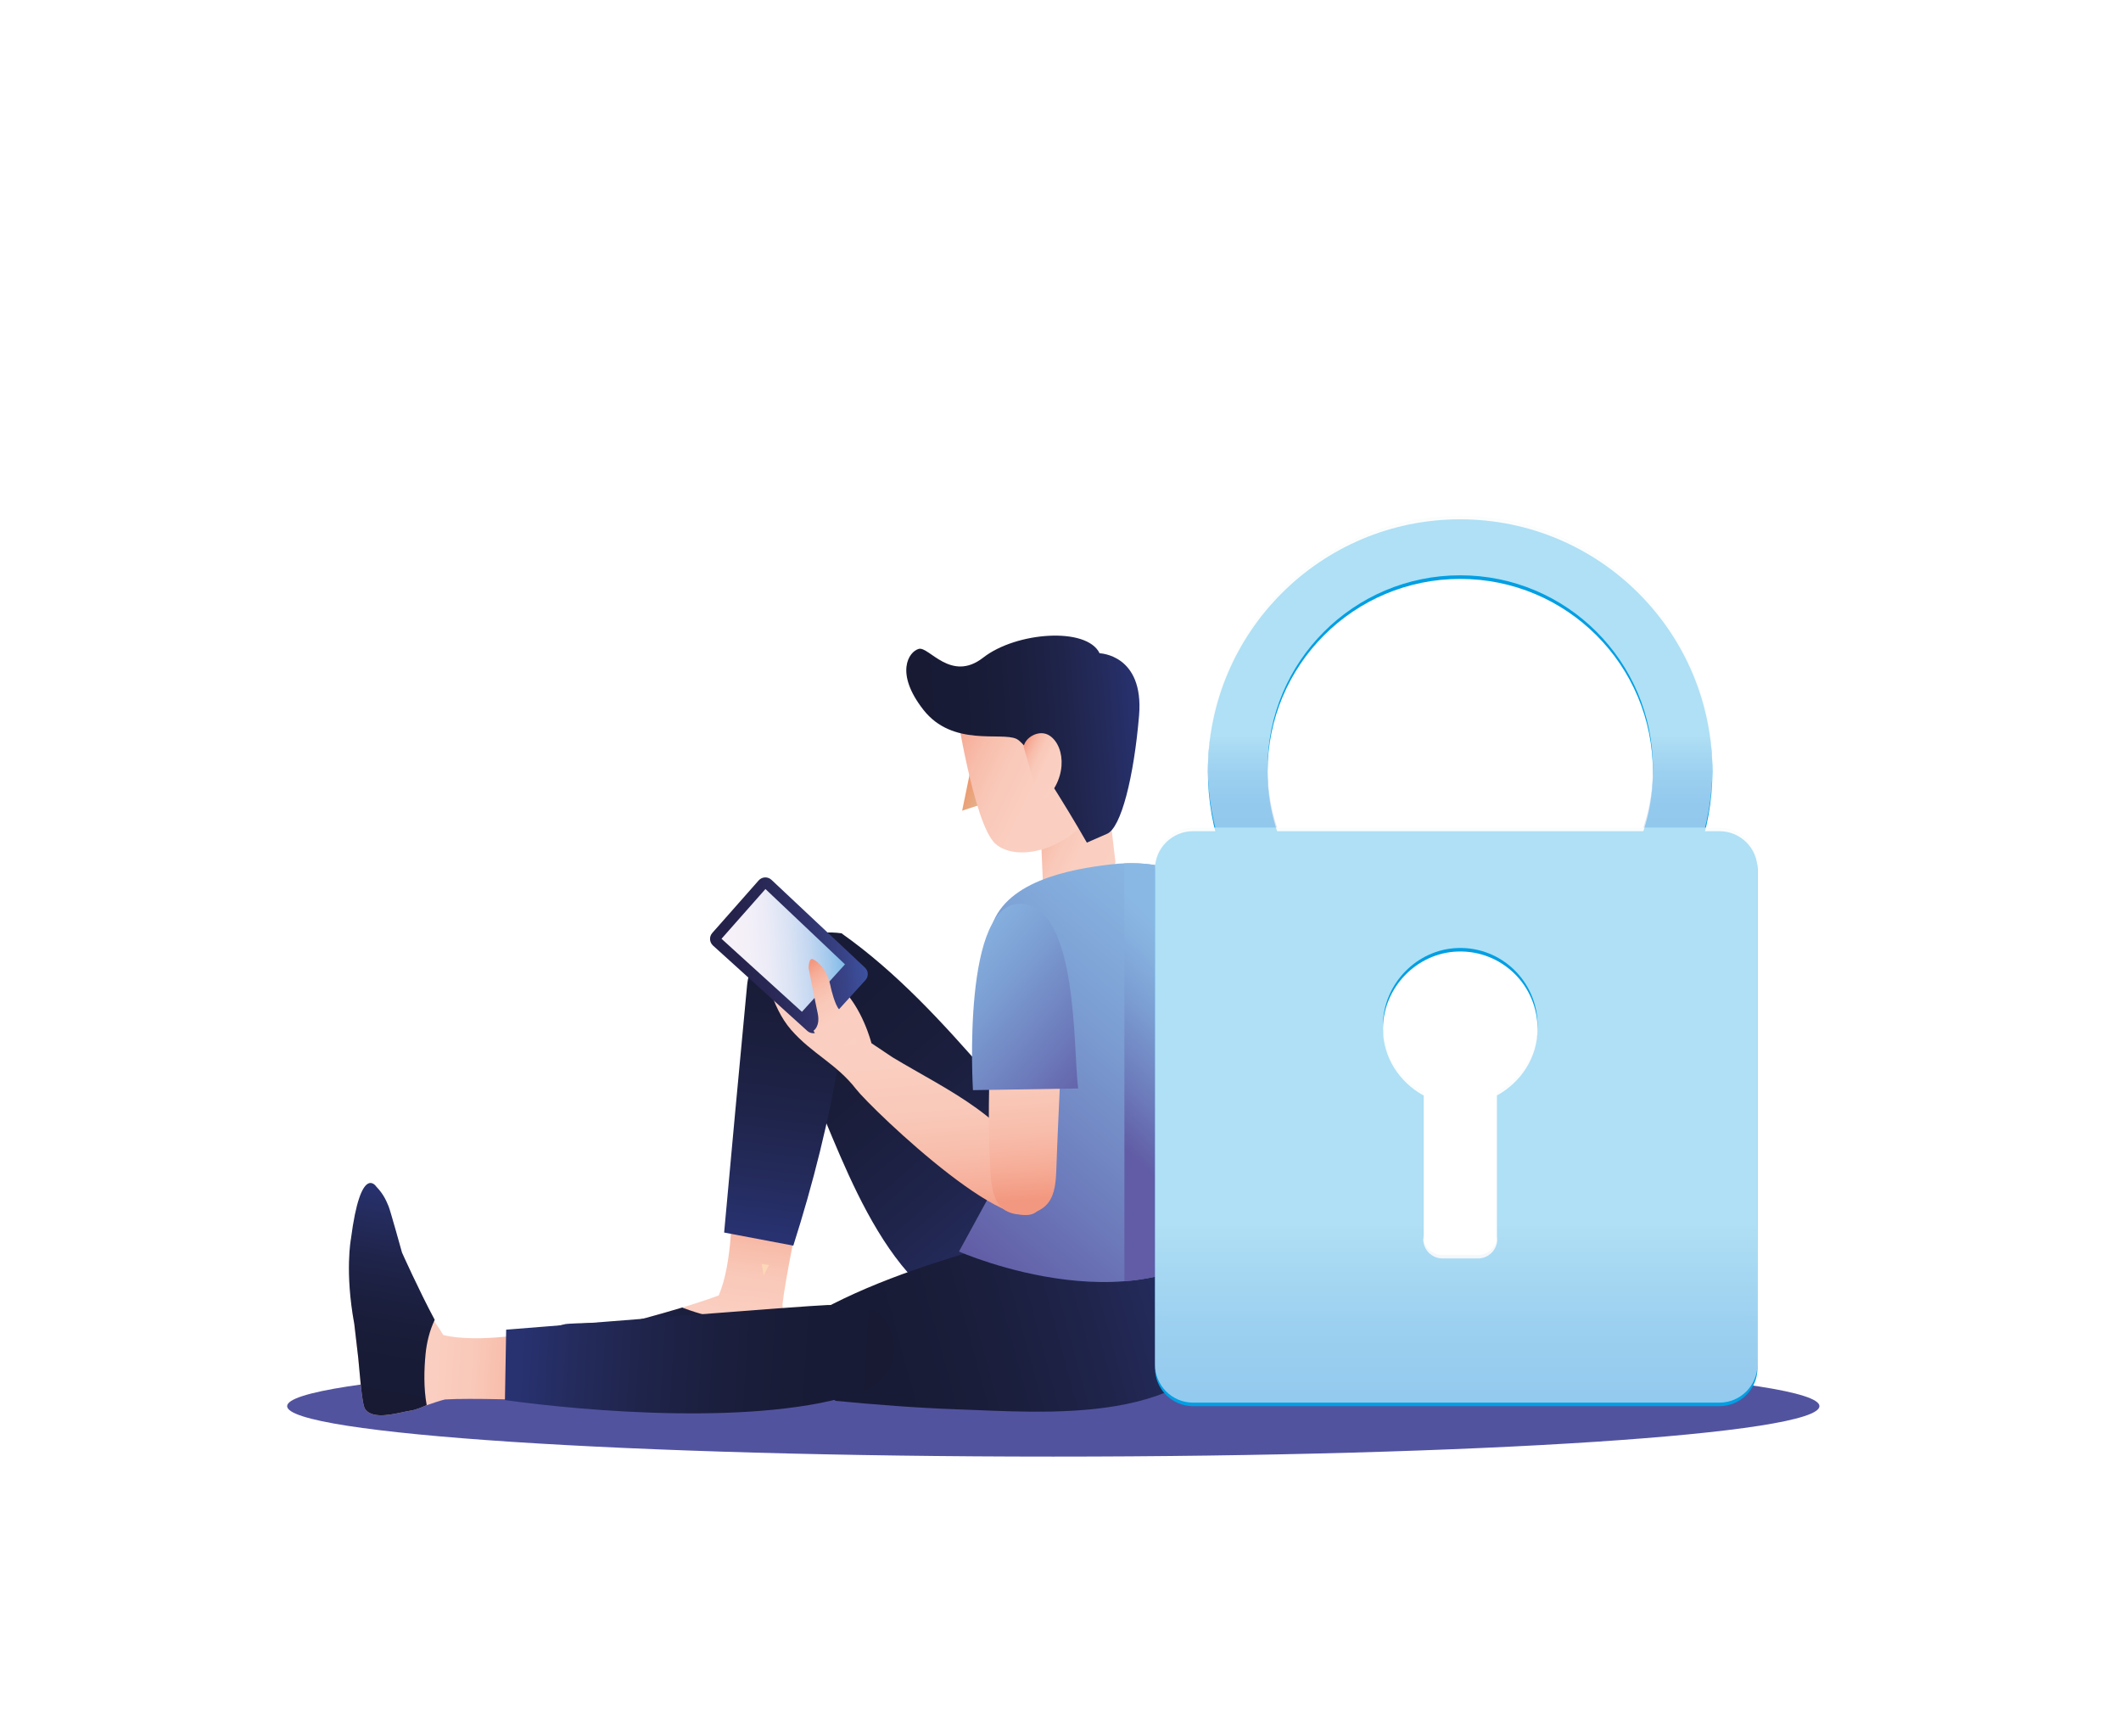
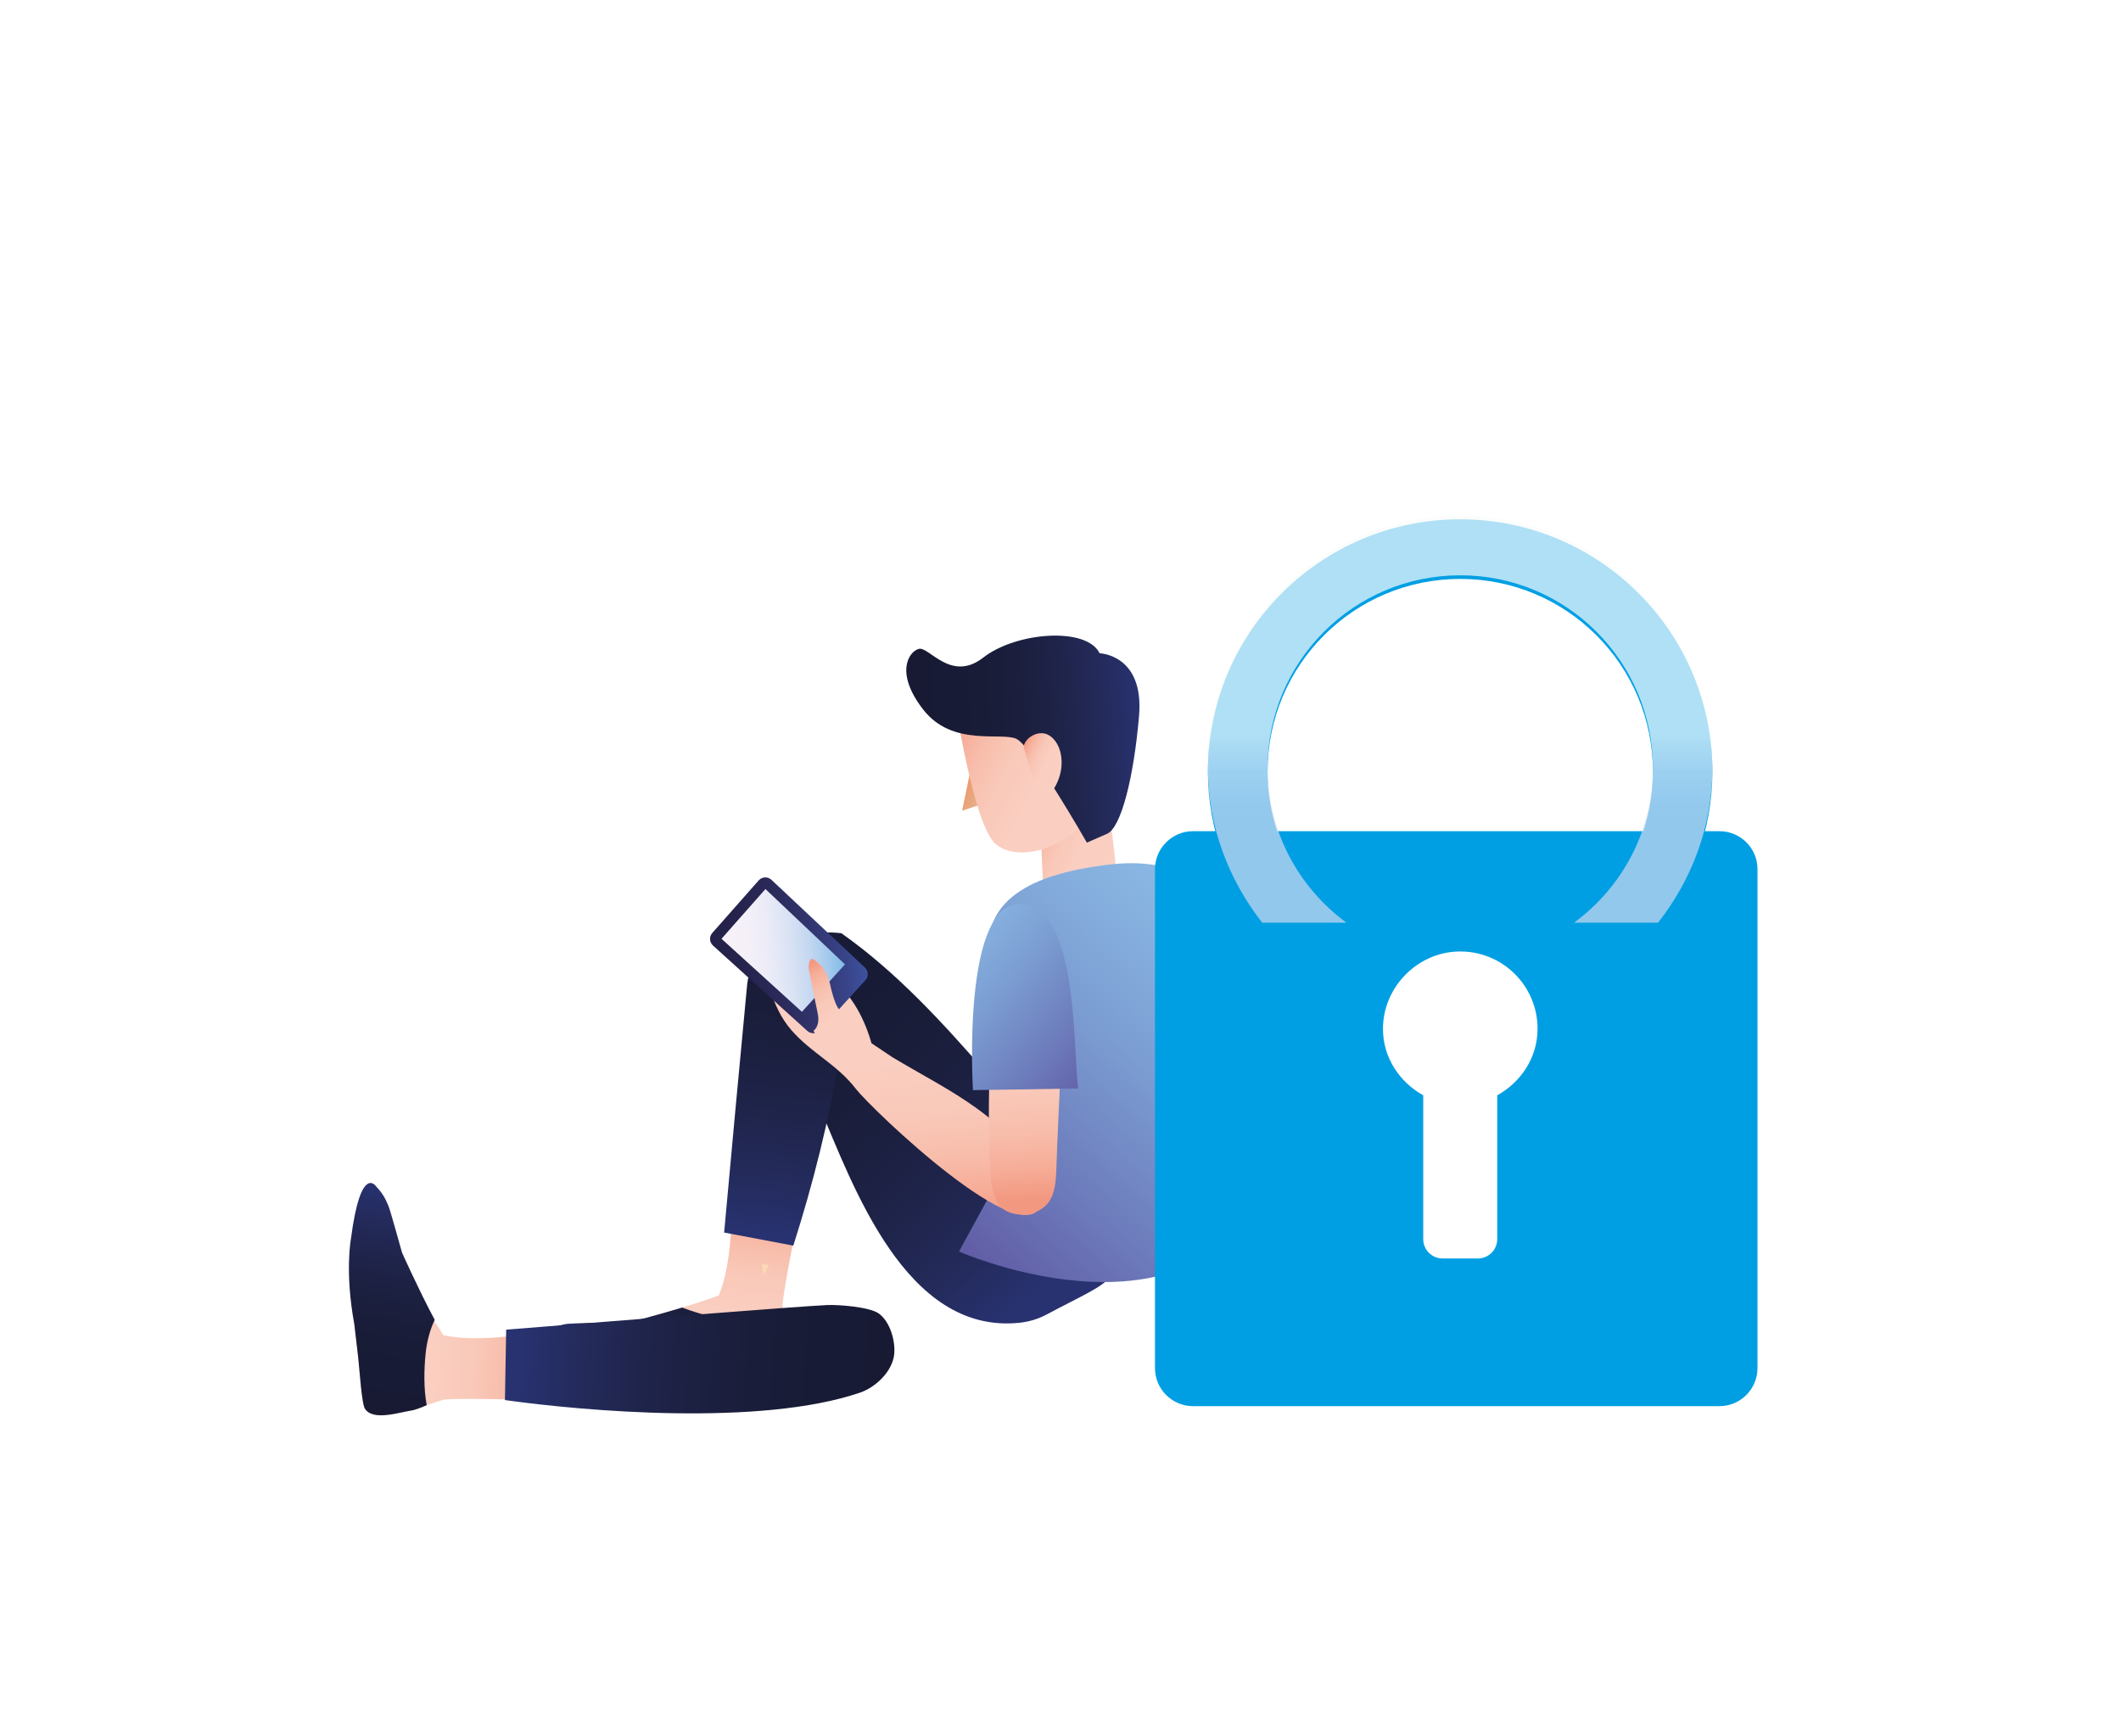
<svg xmlns="http://www.w3.org/2000/svg" version="1.1" id="Calque_1" x="0px" y="0px" viewBox="0 0 241.32 197.52" style="enable-background:new 0 0 241.32 197.52;" xml:space="preserve">
  <style type="text/css">
	.st0{fill:#52539F;}
	.st1{fill:url(#SVGID_1_);}
	.st2{fill:url(#SVGID_2_);}
	.st3{fill:url(#SVGID_3_);}
	.st4{fill:#FCD8B6;}
	.st5{fill:url(#SVGID_4_);}
	.st6{fill:url(#SVGID_5_);}
	.st7{fill:url(#SVGID_6_);}
	.st8{fill:url(#SVGID_7_);}
	.st9{fill:url(#SVGID_8_);}
	.st10{fill:url(#SVGID_9_);}
	.st11{fill:url(#SVGID_10_);}
	.st12{fill:url(#SVGID_11_);}
	.st13{fill:url(#SVGID_12_);}
	.st14{fill:url(#SVGID_13_);}
	.st15{fill:url(#SVGID_14_);}
	.st16{fill:url(#SVGID_15_);}
	.st17{fill:url(#SVGID_16_);}
	.st18{fill:url(#SVGID_17_);}
	.st19{fill:url(#SVGID_18_);}
	.st20{fill:url(#SVGID_19_);}
	.st21{fill:url(#SVGID_20_);}
	.st22{fill:url(#SVGID_21_);}
	.st23{fill:#009FE3;}
	.st24{opacity:0.7;}
	.st25{fill:url(#SVGID_22_);}
	.st26{fill:url(#SVGID_23_);}
</style>
  <g>
-     <path class="st0" d="M207.01,159.97c0,3.17-39.03,5.74-87.17,5.74s-87.17-2.57-87.17-5.74c0-3.17,39.03-5.74,87.17-5.74   S207.01,156.8,207.01,159.97z" />
    <g>
      <g>
        <linearGradient id="SVGID_1_" gradientUnits="userSpaceOnUse" x1="-7017.436" y1="-734.342" x2="-7017.436" y2="-682.748" gradientTransform="matrix(-0.764 0.645 -0.645 -0.764 -5716.905 4112.273)">
          <stop offset="0" style="stop-color:#283270" />
          <stop offset="0.057" style="stop-color:#262F68" />
          <stop offset="0.182" style="stop-color:#232A58" />
          <stop offset="0.315" style="stop-color:#1F244B" />
          <stop offset="0.455" style="stop-color:#1C2041" />
          <stop offset="0.606" style="stop-color:#1A1D39" />
          <stop offset="0.775" style="stop-color:#181B35" />
          <stop offset="1" style="stop-color:#181A34" />
        </linearGradient>
        <path class="st1" d="M95.76,106.19c6.25,4.41,11.52,10.18,16.52,15.92c2.48,2.85,9.94,14.65,12.22,17.68     c4.31,5.73,2.29,5.64-5.41,9.75c-0.97,0.52-2.04,0.84-3.14,0.95c-12.93,1.31-18.9-15.63-22.78-24.74     c-1.69-3.96-3.51-8.84-4.95-12.9C89.34,105.63,95.76,106.19,95.76,106.19z" />
        <linearGradient id="SVGID_2_" gradientUnits="userSpaceOnUse" x1="-4953.448" y1="-1648.89" x2="-4953.448" y2="-1597.293" gradientTransform="matrix(0.262 0.965 -0.965 0.262 -153.886 5357.079)">
          <stop offset="0" style="stop-color:#283270" />
          <stop offset="0.057" style="stop-color:#262F68" />
          <stop offset="0.182" style="stop-color:#232A58" />
          <stop offset="0.315" style="stop-color:#1F244B" />
          <stop offset="0.455" style="stop-color:#1C2041" />
          <stop offset="0.606" style="stop-color:#1A1D39" />
          <stop offset="0.775" style="stop-color:#181B35" />
          <stop offset="1" style="stop-color:#181A34" />
        </linearGradient>
-         <path class="st2" d="M92.2,149.72c6.63-3.8,14.09-6.14,21.41-8.25c3.63-1.05,17.48-2.83,21.19-3.61     c7.01-1.48,6.08,0.31,6.55,9.02c0.06,1.1-0.1,2.21-0.46,3.25c-4.27,12.27-22.15,10.53-32.04,10.2c-4.3-0.14-9.5-0.55-13.78-0.96     C88.98,155.3,92.2,149.72,92.2,149.72z" />
        <g>
          <linearGradient id="SVGID_3_" gradientUnits="userSpaceOnUse" x1="-3325.907" y1="7.935" x2="-3325.907" y2="-13.088" gradientTransform="matrix(0.992 0.123 -0.123 0.992 3376.936 557.585)">
            <stop offset="0" style="stop-color:#FAD0C3" />
            <stop offset="0.385" style="stop-color:#FACEC0" />
            <stop offset="0.586" style="stop-color:#F9C8B8" />
            <stop offset="0.744" style="stop-color:#F8BDAB" />
            <stop offset="0.88" style="stop-color:#F6AD98" />
            <stop offset="1" style="stop-color:#F39880" />
          </linearGradient>
          <path class="st3" d="M89.62,152.48c0.01-0.64-0.17-1.3-0.31-1.94c-0.04-0.18-0.3-1.94-0.28-2.13      c0.29-2.79,1.88-10.36,1.88-10.36l-7.64-1.2c0,0,0.14,6.78-1.5,10.52l0.01,0c-3.65,1.39-10.05,3.03-10.05,3.03      s-6.99,0.13-7.37,0.23c-0.38,0.1-1.3,0.22-2.45,1.01c0,0-1.05,1.65,7.28,4.22c0,0,3.57,1.35,9.62,1.27      c1.3,0.07,2.59,0.15,3.89,0.22c1.33,0.07,5.3,0.52,5.87,0.21c0.22-0.12,0.38-0.25,0.49-0.39      C89.93,156.06,89.6,153.81,89.62,152.48z" />
          <path class="st4" d="M86.65,143.79c0.09,0.44,0.17,0.88,0.23,1.32c0.21-0.39,0.41-0.79,0.61-1.19L86.65,143.79z" />
          <linearGradient id="SVGID_4_" gradientUnits="userSpaceOnUse" x1="-3339.902" y1="3.222" x2="-3311.911" y2="3.222" gradientTransform="matrix(0.992 0.123 -0.123 0.992 3376.936 557.585)">
            <stop offset="0" style="stop-color:#283270" />
            <stop offset="0.057" style="stop-color:#262F68" />
            <stop offset="0.182" style="stop-color:#232A58" />
            <stop offset="0.315" style="stop-color:#1F244B" />
            <stop offset="0.455" style="stop-color:#1C2041" />
            <stop offset="0.606" style="stop-color:#1A1D39" />
            <stop offset="0.775" style="stop-color:#181B35" />
            <stop offset="1" style="stop-color:#181A34" />
          </linearGradient>
          <path class="st5" d="M89.31,150.54c-0.02-0.11-0.12-0.74-0.19-1.29c-0.31,0.12-0.63,0.22-0.93,0.33c-3.5,1.17-7,0.49-10.38-0.75      c-0.06-0.02-0.12-0.05-0.18-0.08c-3,0.91-5.89,1.65-5.89,1.65s-6.99,0.13-7.37,0.23c-0.38,0.1-1.3,0.22-2.45,1.01      c0,0-1.05,1.65,7.28,4.22c0,0,3.57,1.35,9.62,1.27c1.3,0.07,2.59,0.15,3.89,0.22c1.33,0.07,5.3,0.52,5.87,0.21      c0.22-0.12,0.38-0.25,0.49-0.39c0.87-1.1,0.53-3.35,0.55-4.68C89.63,151.84,89.45,151.18,89.31,150.54z" />
          <linearGradient id="SVGID_5_" gradientUnits="userSpaceOnUse" x1="-3316.1" y1="-9.107" x2="-3316.1" y2="-52.168" gradientTransform="matrix(0.992 0.123 -0.123 0.992 3376.936 557.585)">
            <stop offset="0" style="stop-color:#283270" />
            <stop offset="0.057" style="stop-color:#262F68" />
            <stop offset="0.182" style="stop-color:#232A58" />
            <stop offset="0.315" style="stop-color:#1F244B" />
            <stop offset="0.455" style="stop-color:#1C2041" />
            <stop offset="0.606" style="stop-color:#1A1D39" />
            <stop offset="0.775" style="stop-color:#181B35" />
            <stop offset="1" style="stop-color:#181A34" />
          </linearGradient>
          <path class="st6" d="M91.81,106.13c-0.02,0-0.04,0-0.06,0c-3.47-0.11-6.42,2.51-6.75,5.97c-0.81,8.46-1.96,20.98-2.61,28.12      l7.87,1.49c2.25-7.05,4.08-14.3,5.27-21.62c0.51-3.18,1.05-8.42,1.17-11.64c0.02-0.59-0.95-1.62-0.92-2.27      C94.16,105.96,93.54,106.19,91.81,106.13z" />
        </g>
        <linearGradient id="SVGID_6_" gradientUnits="userSpaceOnUse" x1="-3191.173" y1="294.52" x2="-3193.963" y2="292.909" gradientTransform="matrix(0.997 -0.075 0.075 0.997 3272.359 -443.59)">
          <stop offset="0" style="stop-color:#E2B691" />
          <stop offset="1" style="stop-color:#F09367" />
        </linearGradient>
        <polygon class="st7" points="110.55,86.98 112.01,91.39 109.47,92.23    " />
        <linearGradient id="SVGID_7_" gradientUnits="userSpaceOnUse" x1="-3176.056" y1="301.227" x2="-3185.494" y2="295.778" gradientTransform="matrix(0.997 -0.075 0.075 0.997 3272.359 -443.59)">
          <stop offset="0" style="stop-color:#FAD0C3" />
          <stop offset="0.385" style="stop-color:#FACEC0" />
          <stop offset="0.586" style="stop-color:#F9C8B8" />
          <stop offset="0.744" style="stop-color:#F8BDAB" />
          <stop offset="0.88" style="stop-color:#F6AD98" />
          <stop offset="1" style="stop-color:#F39880" />
        </linearGradient>
        <path class="st8" d="M118.25,91.2c0.08,1.44,0.44,9.9,0.44,9.9c0.94,0.92,5.17,0.95,6.83-0.68c1.32-1.3,1.39-2.38,1.39-2.38     l-1.45-12.29L118.25,91.2z" />
        <linearGradient id="SVGID_8_" gradientUnits="userSpaceOnUse" x1="-3177.275" y1="294.754" x2="-3194.685" y2="284.702" gradientTransform="matrix(0.997 -0.075 0.075 0.997 3272.359 -443.59)">
          <stop offset="0" style="stop-color:#FAD0C3" />
          <stop offset="0.385" style="stop-color:#FACEC0" />
          <stop offset="0.586" style="stop-color:#F9C8B8" />
          <stop offset="0.744" style="stop-color:#F8BDAB" />
          <stop offset="0.88" style="stop-color:#F6AD98" />
          <stop offset="1" style="stop-color:#F39880" />
        </linearGradient>
        <path class="st9" d="M124.13,76.45l0.79,4.36l1.21,6.65l0.34,1.87c-3.73,7.6-10.75,8.9-13.23,6.65     c-2.48-2.25-4.56-16.04-4.56-16.04L124.13,76.45z" />
        <linearGradient id="SVGID_9_" gradientUnits="userSpaceOnUse" x1="50.1" y1="288.409" x2="76.294" y2="288.409" gradientTransform="matrix(-0.997 0.075 0.075 0.997 158.131 -207.926)">
          <stop offset="0" style="stop-color:#283270" />
          <stop offset="0.057" style="stop-color:#262F68" />
          <stop offset="0.182" style="stop-color:#232A58" />
          <stop offset="0.315" style="stop-color:#1F244B" />
          <stop offset="0.455" style="stop-color:#1C2041" />
          <stop offset="0.606" style="stop-color:#1A1D39" />
          <stop offset="0.775" style="stop-color:#181B35" />
          <stop offset="1" style="stop-color:#181A34" />
        </linearGradient>
        <path class="st10" d="M123.66,95.86c0,0-6.26-10.98-8.01-11.8c-1.75-0.82-7.26,0.94-10.59-3.31c-3.28-4.19-1.67-6.62-0.52-6.93     c1.15-0.31,3.66,3.86,7.33,0.99c3.74-2.92,11.77-3.53,13.24-0.49c0,0,5.06,0.13,4.49,7.07c-0.58,6.94-2.04,12.84-3.67,13.48     L123.66,95.86z" />
        <linearGradient id="SVGID_10_" gradientUnits="userSpaceOnUse" x1="-3182.759" y1="292.826" x2="-3187.321" y2="290.192" gradientTransform="matrix(0.997 -0.075 0.075 0.997 3272.359 -443.59)">
          <stop offset="0" style="stop-color:#FAD0C3" />
          <stop offset="0.385" style="stop-color:#FACEC0" />
          <stop offset="0.586" style="stop-color:#F9C8B8" />
          <stop offset="0.744" style="stop-color:#F8BDAB" />
          <stop offset="0.88" style="stop-color:#F6AD98" />
          <stop offset="1" style="stop-color:#F39880" />
        </linearGradient>
        <path class="st11" d="M119.45,83.71c1.84,1.26,2.06,5.28-1.11,7.75l-1.87-6.49C116.57,83.94,118.24,82.88,119.45,83.71z" />
        <linearGradient id="SVGID_11_" gradientUnits="userSpaceOnUse" x1="74.997" y1="345.872" x2="40.01" y2="310.885" gradientTransform="matrix(-0.997 0.075 0.075 0.997 158.131 -207.926)">
          <stop offset="0" style="stop-color:#615CA5" />
          <stop offset="0.282" style="stop-color:#6D7CBC" />
          <stop offset="0.605" style="stop-color:#7B9DD2" />
          <stop offset="0.855" style="stop-color:#86B1DF" />
          <stop offset="1" style="stop-color:#8AB8E4" />
        </linearGradient>
        <path class="st12" d="M126.37,98.34c-4.78,0.56-12.28,1.96-13.67,7.47c-0.74,2.93-0.63,6.07-0.11,9.03     c0.41,2.32,0.79,4.65,1.07,7c0.46,3.96,1.02,8.43-0.07,12.34l-4.48,8.2c0,0,21.73,9.59,32.51-3.11c0,0-0.68-31.63-5.73-39.04     c-0.61-0.9-2.16-1.3-3.12-1.54C130.64,98.16,128.5,98.09,126.37,98.34z" />
        <linearGradient id="SVGID_12_" gradientUnits="userSpaceOnUse" x1="125.566" y1="128.313" x2="140.269" y2="113.076">
          <stop offset="0" style="stop-color:#615CA5" />
          <stop offset="0.282" style="stop-color:#6D7CBC" />
          <stop offset="0.605" style="stop-color:#7B9DD2" />
          <stop offset="0.855" style="stop-color:#86B1DF" />
          <stop offset="1" style="stop-color:#8AB8E4" />
        </linearGradient>
-         <path class="st13" d="M135.9,100.23c-0.61-0.9-2.16-1.3-3.12-1.54c-1.62-0.4-3.24-0.54-4.85-0.47v47.54     c4.79-0.39,9.8-1.89,13.71-6.49C141.63,139.26,140.95,107.64,135.9,100.23z" />
        <g>
          <g>
            <linearGradient id="SVGID_13_" gradientUnits="userSpaceOnUse" x1="-193.247" y1="446.062" x2="-201.041" y2="475.077" gradientTransform="matrix(0.944 -0.332 0.332 0.944 136.264 -375.689)">
              <stop offset="0" style="stop-color:#FAD0C3" />
              <stop offset="0.385" style="stop-color:#FACEC0" />
              <stop offset="0.586" style="stop-color:#F9C8B8" />
              <stop offset="0.744" style="stop-color:#F8BDAB" />
              <stop offset="0.88" style="stop-color:#F6AD98" />
              <stop offset="1" style="stop-color:#F39880" />
            </linearGradient>
            <path class="st14" d="M87.11,110.34c0,0,0.52,4.09,2.91,6.83c2.4,2.74,5.13,3.83,7.38,6.73c1.77,2.28,19.34,19.13,21.12,12.99       c0.23-0.81-0.06-1.66-0.37-2.44c-2.98-7.26-10.25-10.34-16.59-14.16l-2.41-1.61c0,0-1.04-4.14-3.59-6.42L87.11,110.34z" />
            <linearGradient id="SVGID_14_" gradientUnits="userSpaceOnUse" x1="79.422" y1="310.78" x2="97.017" y2="310.78" gradientTransform="matrix(0.997 -0.075 0.075 0.997 -21.661 -194.573)">
              <stop offset="0" style="stop-color:#232148" />
              <stop offset="0.174" style="stop-color:#25234C" />
              <stop offset="0.386" style="stop-color:#292856" />
              <stop offset="0.617" style="stop-color:#303269" />
              <stop offset="0.86" style="stop-color:#384387" />
              <stop offset="1" style="stop-color:#3D519F" />
            </linearGradient>
            <path class="st15" d="M86.32,100.16l-5.28,5.98c-0.37,0.42-0.33,1.05,0.08,1.43l10.73,9.71c0.42,0.38,1.06,0.35,1.44-0.07       l5.18-5.71c0.37-0.41,0.35-1.04-0.06-1.42l-10.63-9.98C87.36,99.7,86.7,99.73,86.32,100.16z" />
            <g>
              <linearGradient id="SVGID_15_" gradientUnits="userSpaceOnUse" x1="80.731" y1="310.174" x2="94.525" y2="310.174" gradientTransform="matrix(0.997 -0.075 0.075 0.997 -21.661 -194.573)">
                <stop offset="0.046" style="stop-color:#F7F1F9" />
                <stop offset="0.223" style="stop-color:#F4F0F8" />
                <stop offset="0.393" style="stop-color:#EBEBF7" />
                <stop offset="0.561" style="stop-color:#DAE3F4" />
                <stop offset="0.727" style="stop-color:#C3D7F1" />
                <stop offset="0.89" style="stop-color:#A0C8EC" />
                <stop offset="1" style="stop-color:#81BCE8" />
              </linearGradient>
              <path class="st16" d="M82.09,106.8l9.15,8.31l4.9-5.4l-9.05-8.57L82.09,106.8z" />
            </g>
            <linearGradient id="SVGID_16_" gradientUnits="userSpaceOnUse" x1="-201.23" y1="453.862" x2="-204.054" y2="443.296" gradientTransform="matrix(0.944 -0.332 0.332 0.944 136.264 -375.689)">
              <stop offset="0" style="stop-color:#FAD0C3" />
              <stop offset="0.385" style="stop-color:#FACEC0" />
              <stop offset="0.586" style="stop-color:#F9C8B8" />
              <stop offset="0.744" style="stop-color:#F8BDAB" />
              <stop offset="0.88" style="stop-color:#F6AD98" />
              <stop offset="1" style="stop-color:#F39880" />
            </linearGradient>
            <path class="st17" d="M92.56,117.26c0,0,0.8-0.49,0.47-2.01c-0.33-1.52-1.03-5.12-1.03-5.12s0.01-1.28,0.52-1       c0.51,0.28,1.61,1.08,2.03,3.31c0,0,0.44,1.92,0.94,2.41c0.49,0.49,1.78,1.83,2.02,3.95       C97.51,118.79,93.89,120.01,92.56,117.26z" />
          </g>
          <g>
            <linearGradient id="SVGID_17_" gradientUnits="userSpaceOnUse" x1="-4243.087" y1="-1947.698" x2="-4246.329" y2="-1918.331" gradientTransform="matrix(0.983 -0.184 0.184 0.983 4644.682 1240.783)">
              <stop offset="0" style="stop-color:#FAD0C3" />
              <stop offset="0.385" style="stop-color:#FACEC0" />
              <stop offset="0.586" style="stop-color:#F9C8B8" />
              <stop offset="0.744" style="stop-color:#F8BDAB" />
              <stop offset="0.88" style="stop-color:#F6AD98" />
              <stop offset="1" style="stop-color:#F39880" />
            </linearGradient>
            <path class="st18" d="M119.29,136.8c0.74-0.99,0.85-2.38,0.9-3.86c0.12-3.59,0.3-7.17,0.46-10.76c0.07-1.6,0.14-3.19,0.19-4.79       c0.11-3.26,0.33-8.06-3.94-8.84c-0.97-0.18-2.23,0.54-2.84,1.21c-0.45,0.5-0.73,1.19-0.91,1.98c-0.37,1.66-0.26,3.72-0.34,5.16       c-0.16,2.96-0.28,5.93-0.3,8.9c-0.01,1.91,0,3.83,0.1,5.74c0.08,1.58,0.03,3.57,0.76,5.05c0.77,1.57,2.68,1.81,4.1,1.41       C118.31,137.74,118.89,137.33,119.29,136.8z" />
          </g>
          <linearGradient id="SVGID_18_" gradientUnits="userSpaceOnUse" x1="125.499" y1="123.424" x2="105.806" y2="106.226">
            <stop offset="0" style="stop-color:#615CA5" />
            <stop offset="0.282" style="stop-color:#6D7CBC" />
            <stop offset="0.605" style="stop-color:#7B9DD2" />
            <stop offset="0.855" style="stop-color:#86B1DF" />
            <stop offset="1" style="stop-color:#8AB8E4" />
          </linearGradient>
          <path class="st19" d="M122.67,123.83c-0.59-4.43,0.03-20.34-6.31-20.99c-7.02-0.72-5.66,21.18-5.66,21.18L122.67,123.83z" />
        </g>
        <g>
          <linearGradient id="SVGID_19_" gradientUnits="userSpaceOnUse" x1="-5867.3" y1="-1026.672" x2="-5869.607" y2="-1048.486" gradientTransform="matrix(-0.167 0.986 -0.986 -0.167 -1950.497 5762.382)">
            <stop offset="0" style="stop-color:#FAD0C3" />
            <stop offset="0.385" style="stop-color:#FACEC0" />
            <stop offset="0.586" style="stop-color:#F9C8B8" />
            <stop offset="0.744" style="stop-color:#F8BDAB" />
            <stop offset="0.88" style="stop-color:#F6AD98" />
            <stop offset="1" style="stop-color:#F39880" />
          </linearGradient>
          <path class="st20" d="M46.73,160.48c0.63-0.1,1.25-0.39,1.86-0.63c0.17-0.07,1.86-0.63,2.05-0.64      c2.79-0.19,10.53,0.09,10.53,0.09l-0.11-7.73c0,0-6.66,1.29-10.62,0.31l0,0.01c-1.99-3.36-6.32-7.95-6.32-7.95      s-1.47-3.74-1.63-4.1c-0.17-0.36,1.03-1.23,0.06-2.23c0,0-0.19-5.17-1.31,3.48c0,0-2.03,3.59-0.93,9.53      c0.15,1.29,0.3,2.58,0.45,3.87c0.15,1.32,0.39,5.31,0.79,5.82c0.15,0.2,0.31,0.33,0.47,0.42      C43.26,161.4,45.42,160.69,46.73,160.48z" />
          <linearGradient id="SVGID_20_" gradientUnits="userSpaceOnUse" x1="-5881.276" y1="-1031.295" x2="-5855.359" y2="-1031.295" gradientTransform="matrix(-0.167 0.986 -0.986 -0.167 -1950.497 5762.382)">
            <stop offset="0" style="stop-color:#283270" />
            <stop offset="0.057" style="stop-color:#262F68" />
            <stop offset="0.182" style="stop-color:#232A58" />
            <stop offset="0.315" style="stop-color:#1F244B" />
            <stop offset="0.455" style="stop-color:#1C2041" />
            <stop offset="0.606" style="stop-color:#1A1D39" />
            <stop offset="0.775" style="stop-color:#181B35" />
            <stop offset="1" style="stop-color:#181A34" />
          </linearGradient>
          <path class="st21" d="M48.55,159.86c-0.36-1.95-0.3-4.07-0.13-5.82c0.12-1.25,0.45-2.66,1.04-3.89      c-1.8-3.36-3.72-7.65-3.72-7.65s-1.36-4.91-1.53-5.27c-0.17-0.36-0.44-1.25-1.41-2.25c0,0-1.75-2.7-2.87,5.95      c0,0-0.72,3.75,0.38,9.69c0.15,1.29,0.3,2.58,0.45,3.87c0.15,1.32,0.39,5.31,0.79,5.82c0.15,0.2,0.31,0.33,0.47,0.42      c1.24,0.67,3.39-0.04,4.7-0.25C47.35,160.39,47.96,160.1,48.55,159.86z" />
          <linearGradient id="SVGID_21_" gradientUnits="userSpaceOnUse" x1="-5865.735" y1="-1044.781" x2="-5870.39" y2="-1088.784" gradientTransform="matrix(-0.167 0.986 -0.986 -0.167 -1950.497 5762.382)">
            <stop offset="0" style="stop-color:#283270" />
            <stop offset="0.057" style="stop-color:#262F68" />
            <stop offset="0.182" style="stop-color:#232A58" />
            <stop offset="0.315" style="stop-color:#1F244B" />
            <stop offset="0.455" style="stop-color:#1C2041" />
            <stop offset="0.606" style="stop-color:#1A1D39" />
            <stop offset="0.775" style="stop-color:#181B35" />
            <stop offset="1" style="stop-color:#181A34" />
          </linearGradient>
          <path class="st22" d="M57.45,159.28c9.11,1.27,29.11,3.01,40.41-0.85c1.78-0.61,3.68-2.41,3.88-4.37      c0.15-1.51-0.47-3.72-1.77-4.64c-1.07-0.75-4.63-1.01-5.87-0.95c-3.51,0.16-25.92,1.95-36.51,2.8L57.45,159.28z" />
        </g>
      </g>
      <g>
        <path class="st23" d="M153.19,105.38c-5.41-3.99-8.97-10.36-8.97-17.6c0-12.11,9.81-21.92,21.92-21.92     c12.11,0,21.92,9.81,21.92,21.92c0,7.24-3.55,13.61-8.97,17.6h9.56c3.82-4.87,6.18-10.93,6.18-17.6c0-15.85-12.85-28.7-28.7-28.7     s-28.7,12.85-28.7,28.7c0,6.67,2.37,12.73,6.18,17.6H153.19z" />
        <g>
          <path class="st23" d="M195.63,94.56h-59.89c-2.39,0-4.33,1.94-4.33,4.33v56.75c0,2.39,1.94,4.33,4.33,4.33h59.89      c2.39,0,4.33-1.94,4.33-4.33V98.89C199.97,96.5,198.03,94.56,195.63,94.56z M170.35,124.61v16.36c0,1.22-0.99,2.2-2.2,2.2h-4.02      c-1.22,0-2.2-0.99-2.2-2.2v-16.36c-2.7-1.51-4.6-4.3-4.58-7.62c0.03-4.66,3.87-8.61,8.53-8.74c4.98-0.15,9.06,3.84,9.06,8.79      C174.93,120.34,173.04,123.11,170.35,124.61z" />
        </g>
      </g>
    </g>
  </g>
  <g class="st24">
    <linearGradient id="SVGID_22_" gradientUnits="userSpaceOnUse" x1="166.137" y1="83.664" x2="166.137" y2="103.075">
      <stop offset="0" style="stop-color:#FAFCFC" />
      <stop offset="0.057" style="stop-color:#F2F5FA" />
      <stop offset="0.217" style="stop-color:#DFE6F5" />
      <stop offset="0.371" style="stop-color:#D3DDF2" />
      <stop offset="0.509" style="stop-color:#CFDAF0" />
    </linearGradient>
    <path class="st25" d="M153.19,104.97c-5.41-3.99-8.97-10.36-8.97-17.6c0-12.11,9.81-21.92,21.92-21.92   c12.11,0,21.92,9.81,21.92,21.92c0,7.24-3.55,13.61-8.97,17.6h9.56c3.82-4.87,6.18-10.93,6.18-17.6c0-15.85-12.85-28.7-28.7-28.7   s-28.7,12.85-28.7,28.7c0,6.67,2.37,12.73,6.18,17.6H153.19z" />
    <g>
      <linearGradient id="SVGID_23_" gradientUnits="userSpaceOnUse" x1="165.689" y1="139.226" x2="165.689" y2="191.431">
        <stop offset="0" style="stop-color:#FAFCFC" />
        <stop offset="0.057" style="stop-color:#F2F5FA" />
        <stop offset="0.217" style="stop-color:#DFE6F5" />
        <stop offset="0.371" style="stop-color:#D3DDF2" />
        <stop offset="0.509" style="stop-color:#CFDAF0" />
      </linearGradient>
-       <path class="st26" d="M195.63,94.15h-59.89c-2.39,0-4.33,1.94-4.33,4.33v56.75c0,2.39,1.94,4.34,4.33,4.34h59.89    c2.39,0,4.33-1.94,4.33-4.34V98.48C199.97,96.09,198.03,94.15,195.63,94.15z M170.35,124.21v16.36c0,1.22-0.99,2.2-2.2,2.2h-4.02    c-1.22,0-2.2-0.99-2.2-2.2v-16.36c-2.7-1.51-4.6-4.3-4.58-7.62c0.03-4.66,3.87-8.61,8.53-8.74c4.98-0.15,9.06,3.84,9.06,8.79    C174.93,119.93,173.04,122.7,170.35,124.21z" />
    </g>
  </g>
</svg>